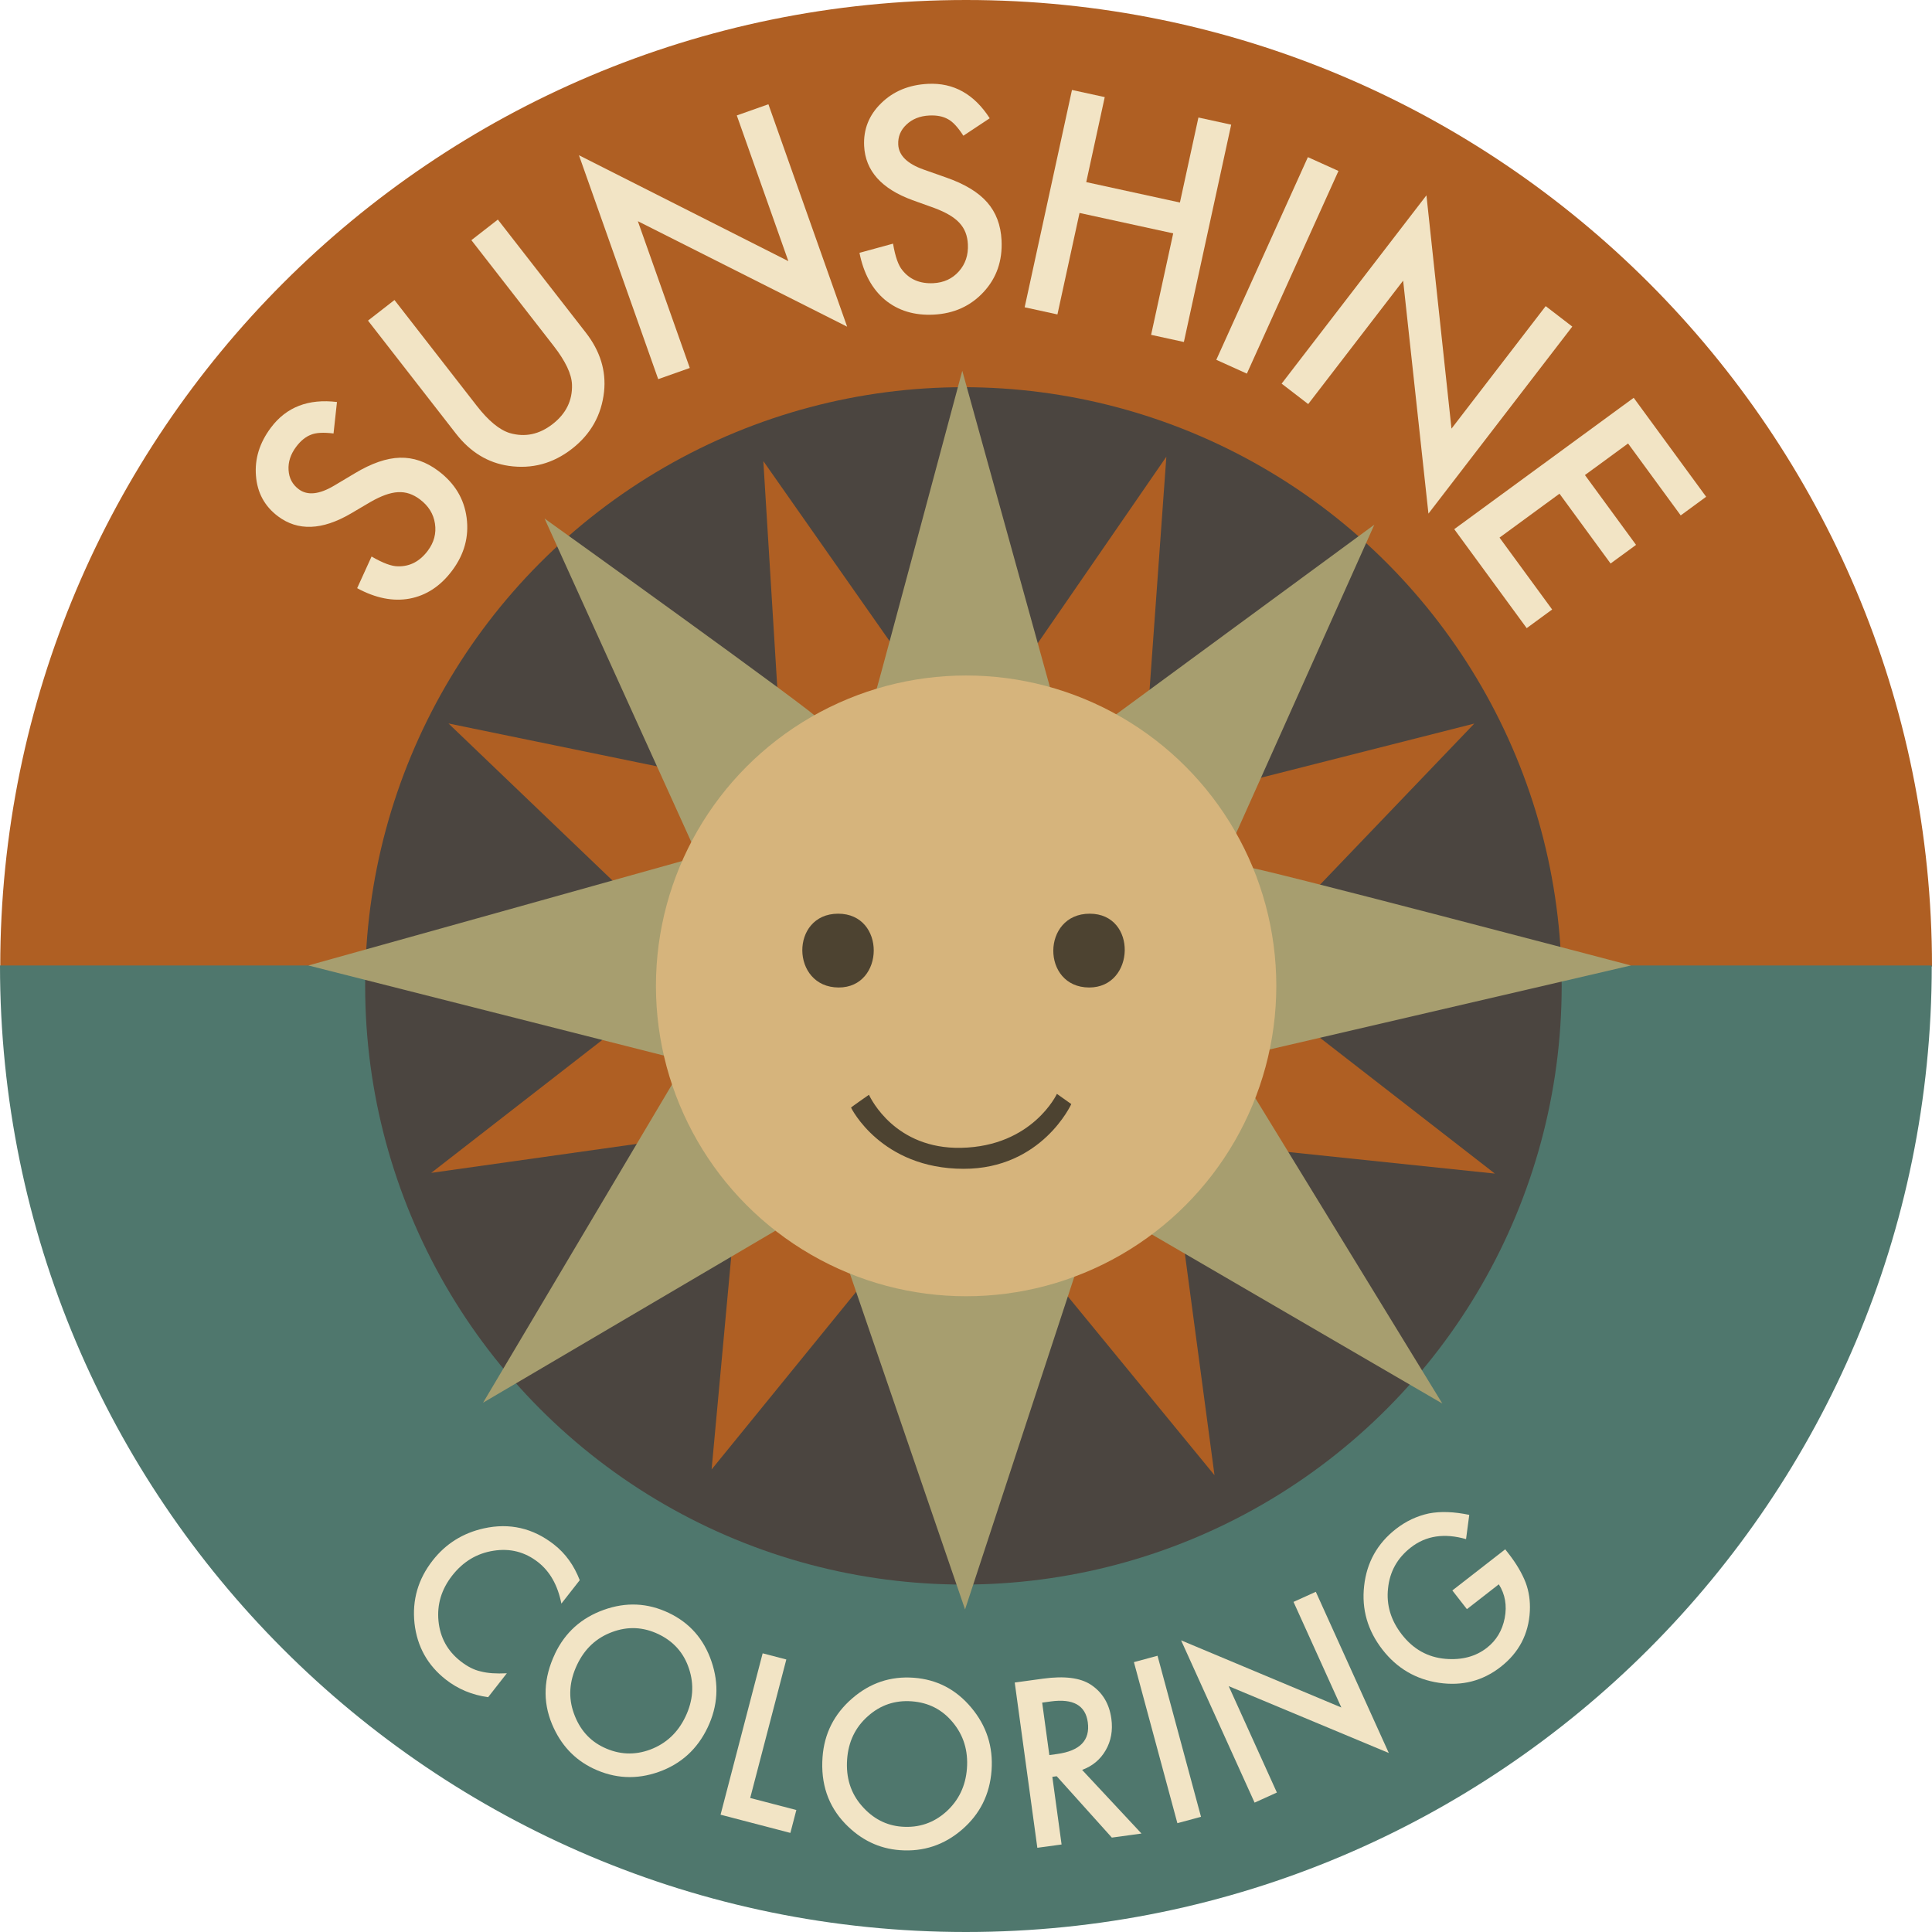
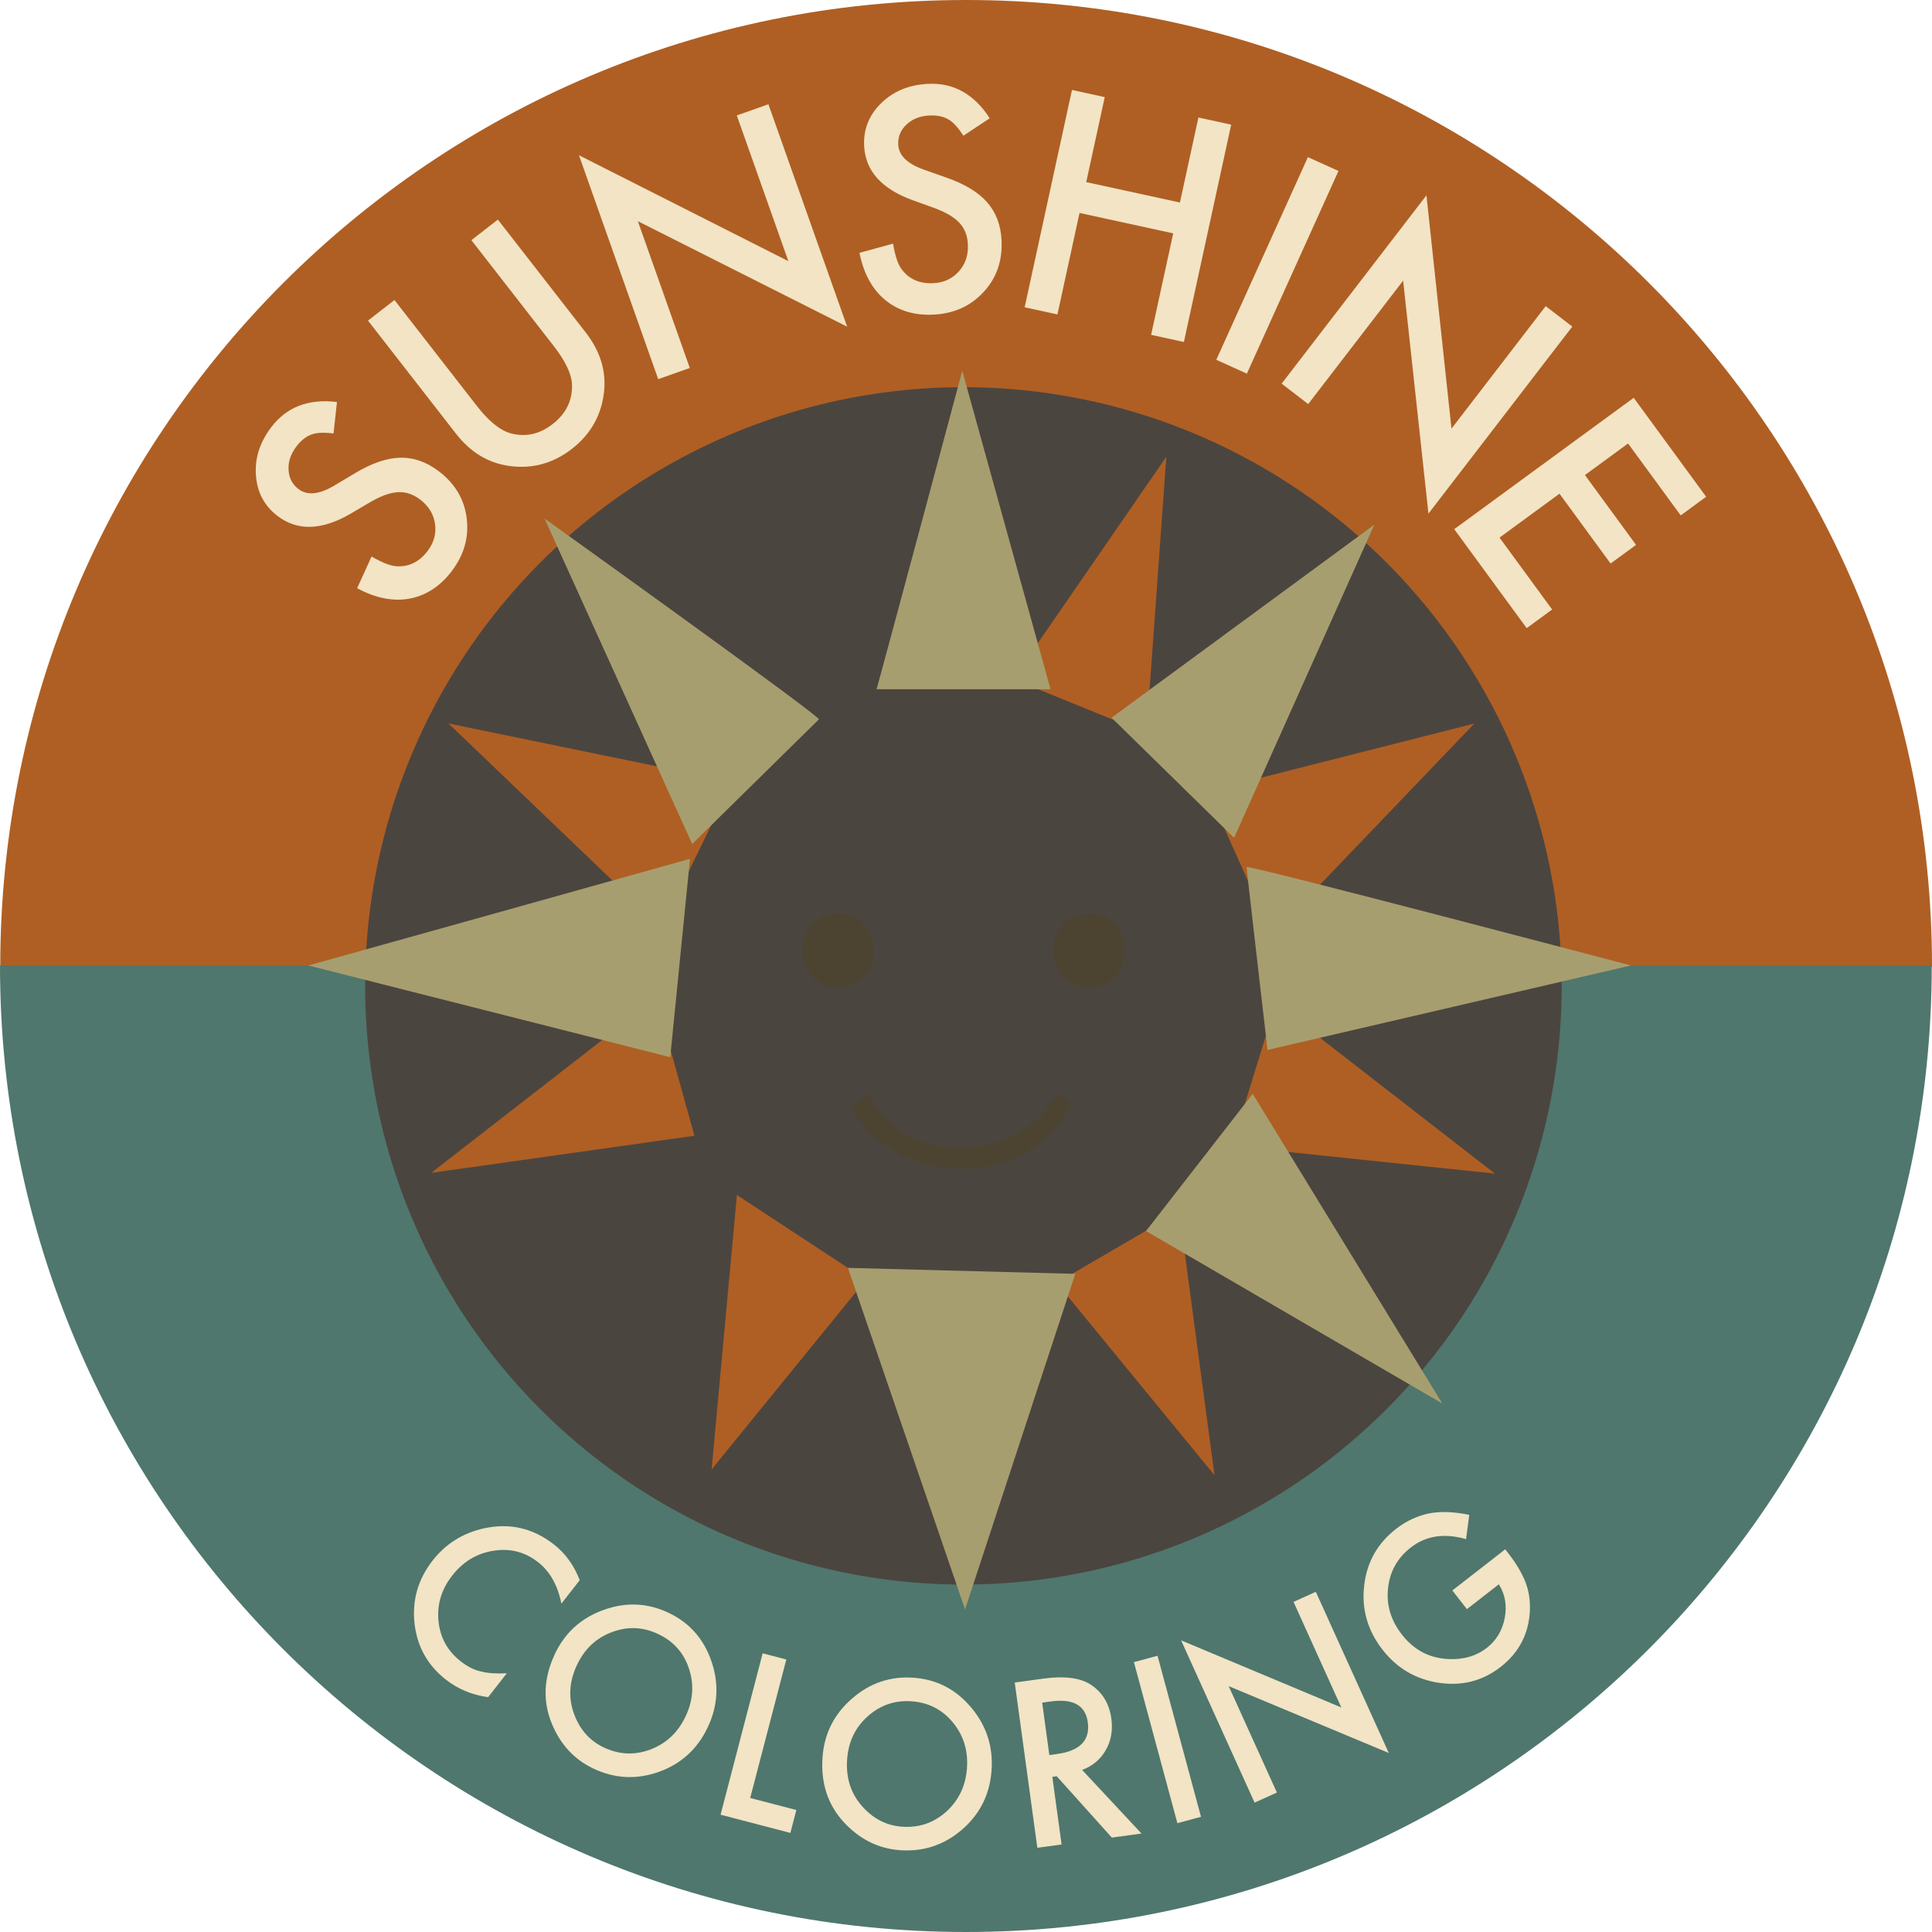
<svg xmlns="http://www.w3.org/2000/svg" version="1.1" viewBox="0 0 800 800">
  <g id="Sunshine_Semicircle">
    <path d="M800,400.22C800,179.18,620.94,0,400.05,0S.1,179.18.1,400.22h799.9Z" fill="#af5f23" />
  </g>
  <g id="Toys__x26__Games_Semicircle">
    <path d="M799.9,399.78c0,221.04-179.06,400.22-399.95,400.22C179.06,800,0,620.82,0,399.78h799.9Z" fill="#4f776d" />
  </g>
  <g id="Outer_Circle" display="none">
    <path d="M400,18c51.58,0,101.6,10.1,148.69,30.01,45.49,19.24,86.34,46.79,121.43,81.87,35.09,35.09,62.63,75.94,81.87,121.43,19.91,47.08,30.01,97.11,30.01,148.69s-10.1,101.6-30.01,148.69c-19.24,45.49-46.79,86.34-81.87,121.43-35.09,35.09-75.94,62.63-121.43,81.87-47.08,19.91-97.11,30.01-148.69,30.01s-101.6-10.1-148.69-30.01c-45.49-19.24-86.34-46.79-121.43-81.87-35.09-35.09-62.63-75.94-81.87-121.43-19.91-47.08-30.01-97.11-30.01-148.69s10.1-101.6,30.01-148.69c19.24-45.49,46.79-86.34,81.87-121.43,35.09-35.09,75.94-62.63,121.43-81.87,47.08-19.91,97.11-30.01,148.69-30.01M400,0C179.09,0,0,179.09,0,400s179.09,400,400,400,400-179.09,400-400S620.91,0,400,0h0Z" fill="#3c3c42" />
  </g>
  <g id="Inner_Circle">
    <ellipse cx="398.93" cy="408.23" rx="247.73" ry="247.9" fill="#4b4540" />
  </g>
  <g id="Sunshine">
    <g>
      <path d="M139.53,166.47l-1.42,13.02c-4.19-.51-7.3-.34-9.34.52-2.21.83-4.26,2.49-6.14,5-2.31,3.08-3.36,6.3-3.14,9.64.19,3.32,1.59,5.96,4.2,7.92,3.59,2.7,8.49,2.2,14.69-1.49l8.52-5.08c6.9-4.16,13.13-6.32,18.69-6.47,5.56-.15,10.87,1.67,15.92,5.47,6.77,5.09,10.68,11.54,11.71,19.37,1.04,7.89-.97,15.2-6.03,21.94-4.79,6.39-10.65,10.24-17.56,11.56-6.86,1.26-14.11-.18-21.74-4.32l5.97-13.11c4.71,2.74,8.36,4.09,10.97,4.06,4.9.1,8.99-2.04,12.29-6.43,2.6-3.46,3.6-7.21,2.99-11.24-.6-4.03-2.69-7.38-6.25-10.06-1.43-1.07-2.89-1.86-4.38-2.36-1.49-.5-3.05-.7-4.69-.61-1.64.09-3.39.47-5.27,1.15-1.88.68-3.9,1.64-6.08,2.89l-8.29,4.88c-11.82,6.88-21.84,7.23-30.04,1.07-5.53-4.15-8.57-9.74-9.12-16.76-.58-7.04,1.49-13.71,6.22-20,6.37-8.48,15.48-12.01,27.33-10.57Z" fill="#f2e4c5" />
      <path d="M163.34,124.23l34.06,43.78c4.86,6.25,9.43,10.02,13.72,11.32,6.29,1.81,12.19.56,17.71-3.73,5.55-4.32,8.22-9.75,8.02-16.29-.13-4.38-2.67-9.74-7.6-16.08l-34.06-43.78,10.96-8.53,36.41,46.79c5.96,7.66,8.48,15.82,7.57,24.49-1.07,9.7-5.5,17.58-13.31,23.66-7.81,6.08-16.53,8.43-26.16,7.05-8.62-1.25-15.92-5.7-21.87-13.36l-36.41-46.79,10.96-8.53Z" fill="#f2e4c5" />
      <path d="M272.55,157l-32.82-92.72,86.71,43.85-21.35-60.33,13.09-4.63,32.6,92.1-86.66-43.68,21.51,60.78-13.09,4.63Z" fill="#f2e4c5" />
      <path d="M409.83,48.97l-10.92,7.23c-2.29-3.55-4.41-5.83-6.37-6.85-2.05-1.17-4.64-1.68-7.77-1.52-3.85.19-6.99,1.44-9.42,3.75-2.43,2.27-3.57,5.04-3.41,8.29.22,4.49,3.74,7.94,10.54,10.35l9.35,3.3c7.61,2.65,13.25,6.06,16.92,10.24,3.67,4.18,5.66,9.42,5.97,15.74.42,8.46-2.05,15.59-7.41,21.39-5.4,5.84-12.31,8.97-20.72,9.39-7.98.4-14.68-1.64-20.12-6.11-5.35-4.47-8.88-10.96-10.58-19.48l13.9-3.8c.9,5.37,2.2,9.05,3.89,11.03,3.05,3.83,7.32,5.61,12.8,5.34,4.33-.22,7.85-1.84,10.56-4.88,2.71-3.04,3.96-6.79,3.74-11.23-.09-1.79-.42-3.41-.99-4.88-.57-1.46-1.41-2.8-2.53-4-1.11-1.2-2.53-2.3-4.25-3.31-1.72-1.01-3.76-1.95-6.11-2.83l-9.05-3.25c-12.85-4.7-19.52-12.17-20.03-22.42-.34-6.91,2.01-12.82,7.06-17.73,5.04-4.95,11.5-7.62,19.36-8.01,10.6-.53,19.13,4.23,25.59,14.26Z" fill="#f2e4c5" />
      <path d="M449.79,75.41l38.79,8.45,7.66-35.2,13.57,2.96-19.59,89.99-13.57-2.96,9.15-42.02-38.79-8.45-9.15,42.02-13.57-2.96,19.59-89.99,13.57,2.96-7.66,35.2Z" fill="#f2e4c5" />
      <path d="M554.23,70.79l-37.93,83.92-12.66-5.72,37.93-83.92,12.66,5.72Z" fill="#f2e4c5" />
      <path d="M530.7,158.85l59.96-77.97,10.37,96.61,39.01-50.73,11.01,8.47-59.56,77.45-10.48-96.47-39.31,51.11-11.01-8.47Z" fill="#f2e4c5" />
      <path d="M695.94,213.41l-21.79-29.77-17.86,13.07,21.16,28.91-10.54,7.72-21.16-28.91-24.83,18.18,21.79,29.77-10.54,7.72-30-40.98,74.31-54.4,30,40.98-10.54,7.72Z" fill="#f2e4c5" />
    </g>
  </g>
  <g id="Toys__x26__Games">
    <g>
      <path d="M240.07,654.3l-7.61,9.72c-1.51-7.58-4.73-13.3-9.66-17.16-5.43-4.25-11.58-5.83-18.45-4.73-6.87,1.06-12.56,4.48-17.09,10.26-4.47,5.71-6.36,11.99-5.69,18.84.67,6.85,3.73,12.41,9.16,16.66,2.81,2.2,5.56,3.6,8.26,4.19,1.46.39,3.1.64,4.9.77,1.8.12,3.79.13,5.98.02l-7.75,9.9c-6.64-.92-12.48-3.35-17.5-7.28-7.56-5.92-11.89-13.68-12.98-23.28-1.04-9.64,1.47-18.32,7.51-26.04,5.42-6.93,12.48-11.36,21.18-13.3,10.68-2.36,20.37-.13,29.07,6.68,4.75,3.72,8.3,8.64,10.65,14.76Z" fill="#f2e4c5" />
      <path d="M229.81,684.77c4.18-8.78,10.9-14.83,20.16-18.15,9.23-3.33,18.22-2.92,26.96,1.25,8.64,4.11,14.53,10.82,17.69,20.12,3.18,9.31,2.64,18.42-1.6,27.33-4.27,8.97-11.01,15.09-20.21,18.37-9.25,3.29-18.29,2.83-27.14-1.38-7.83-3.73-13.53-9.86-17.1-18.4-3.92-9.43-3.5-19.14,1.25-29.13ZM238.98,689.29c-3.28,6.89-3.73,13.63-1.34,20.22,2.36,6.58,6.47,11.26,12.34,14.05,6.36,3.03,12.8,3.32,19.33.88,6.55-2.49,11.39-7.03,14.52-13.6,3.17-6.65,3.66-13.25,1.49-19.81-2.14-6.57-6.38-11.36-12.71-14.38-6.31-3-12.71-3.28-19.21-.83-6.47,2.4-11.28,6.88-14.41,13.45Z" fill="#f2e4c5" />
      <path d="M325.6,687.15l-14.96,57.36,19.11,4.98-2.47,9.48-28.91-7.54,17.43-66.83,9.81,2.56Z" fill="#f2e4c5" />
      <path d="M340.6,727.54c.72-9.7,4.79-17.77,12.22-24.22,7.4-6.45,15.93-9.32,25.58-8.6,9.54.71,17.47,4.82,23.77,12.35,6.33,7.53,9.13,16.21,8.41,26.06-.73,9.9-4.8,18.05-12.19,24.44-7.42,6.42-16.02,9.27-25.8,8.54-8.65-.64-16.18-4.29-22.61-10.96-7.07-7.37-10.2-16.58-9.38-27.61ZM350.78,728.43c-.56,7.61,1.46,14.06,6.07,19.33,4.58,5.27,10.11,8.15,16.59,8.63,7.03.52,13.14-1.54,18.34-6.18,5.2-4.7,8.07-10.68,8.61-17.93.54-7.35-1.39-13.68-5.79-19-4.37-5.35-10.06-8.28-17.05-8.8-6.97-.52-13.04,1.55-18.21,6.19-5.17,4.58-8.02,10.5-8.56,17.76Z" fill="#f2e4c5" />
      <path d="M448.08,732.88l24.59,26.35-12.28,1.68-22.83-25.41-1.81.25,3.83,28.01-10.04,1.37-9.36-68.43,11.76-1.61c8.79-1.2,15.37-.37,19.74,2.49,4.83,3.19,7.66,7.89,8.51,14.1.66,4.85-.12,9.2-2.34,13.05-2.22,3.86-5.48,6.57-9.77,8.15ZM434.51,726.74l3.19-.44c9.51-1.3,13.75-5.69,12.73-13.16-.96-7-6.06-9.87-15.31-8.61l-3.58.49,2.97,21.72Z" fill="#f2e4c5" />
      <path d="M479.31,685.62l18,66.68-9.78,2.64-18-66.69,9.78-2.64Z" fill="#f2e4c5" />
      <path d="M519.5,746.43l-30.43-67.2,66.35,27.81-19.8-43.73,9.23-4.18,30.22,66.75-66.29-27.68,19.95,44.05-9.23,4.18Z" fill="#f2e4c5" />
      <path d="M601.38,658.58l21.9-17.04,1.4,1.8c3.19,4.09,5.54,8.08,7.06,11.97,1.36,3.63,1.94,7.56,1.74,11.8-.49,9.52-4.53,17.24-12.13,23.15-7.41,5.77-15.91,7.96-25.48,6.56-9.59-1.42-17.4-6-23.42-13.74-6.15-7.91-8.69-16.71-7.59-26.4,1.07-9.71,5.47-17.57,13.18-23.58,4.14-3.22,8.69-5.36,13.63-6.42,4.79-.93,10.36-.73,16.72.59l-1.33,10.05c-8.98-2.57-16.6-1.43-22.84,3.44-5.61,4.36-8.76,10.01-9.46,16.95-.76,6.86,1.15,13.24,5.73,19.12,4.73,6.07,10.73,9.43,18.03,10.06,6.8.57,12.51-.95,17.13-4.54,3.94-3.06,6.41-7.18,7.42-12.35.99-5.19.18-9.85-2.44-13.97l-13.21,10.29-6.02-7.73Z" fill="#f2e4c5" />
    </g>
  </g>
  <g id="Sun">
    <g id="Red_Rays">
      <polygon points="610.49 299.61 500.1 327.63 526.75 387.04 610.49 299.61" fill="#af5f23" />
      <polygon points="482.96 189.11 419.49 281.17 474.71 303.64 482.96 189.11" fill="#af5f23" />
-       <polygon points="316.08 190.93 323.13 305.29 379.49 281.34 316.08 190.93" fill="#af5f23" />
      <polygon points="185.7 299.57 273.89 384.02 303.26 323.75 185.7 299.57" fill="#af5f23" />
      <polygon points="178.56 485.66 271.71 413.28 287.55 470.29 178.56 485.66" fill="#af5f23" />
      <polygon points="294.66 608.47 358.58 529.91 305.14 494.82 294.66 608.47" fill="#af5f23" />
      <polygon points="502.9 610.85 437.55 531.19 488.29 501.62 502.9 610.85" fill="#af5f23" />
      <polygon points="619 485.96 528.28 415.53 510.07 474.58 619 485.96" fill="#af5f23" />
    </g>
    <g id="Yellow_Rays">
      <polygon points="399.61 666.43 445.24 527.48 351.11 525 399.61 666.43" fill="#a79e6f" />
      <polygon points="474.54 509.75 597.24 581.18 518.72 452.94 474.54 509.75" fill="#a79e6f" />
      <path d="M524.86,434.76l150.47-34.98s-159.13-41.95-159.13-40.74,8.66,75.72,8.66,75.72Z" fill="#a79e6f" />
      <polygon points="511.01 346.91 569.09 217.25 460.28 297.19 511.01 346.91" fill="#a79e6f" />
      <path d="M362.96,285.4c.35-.69,35.5-131.86,35.5-131.86l36.54,131.86h-72.03Z" fill="#a79e6f" />
      <path d="M286.62,349.47l-61.13-134.76s114.63,82.13,113.59,83.17-52.45,51.59-52.45,51.59Z" fill="#a79e6f" />
      <path d="M285.72,355.62c-2.94.87-158.03,44.16-158.03,44.16l149.84,37.98,8.18-82.13Z" fill="#a79e6f" />
-       <polygon points="278.96 447.89 200.03 580.83 322.38 508.85 278.96 447.89" fill="#a79e6f" />
    </g>
-     <ellipse cx="400.05" cy="408.23" rx="128.44" ry="128.52" fill="#d6b47c" />
    <g id="Eyes_and_Mouth">
      <path d="M347.07,378.34c19.85,0,19.36,30.6.21,30.56-19.89-.04-20.2-30.55-.21-30.56Z" fill="#4d4331" />
      <path d="M451.22,378.34c19.85,0,18.92,30.6-.23,30.56-19.89-.04-19.76-30.55.23-30.56Z" fill="#4d4331" />
      <path d="M437.65,452.94s-10.07,21.74-39.65,22.35c-27.3.56-37.32-20.22-38.2-21.96-.43.31-7.48,5.19-7.4,5.32,0,0,12.31,25.29,46.6,25.33,32.41.04,44.6-26.8,44.6-26.8l-5.95-4.23Z" fill="#4d4331" />
    </g>
  </g>
</svg>